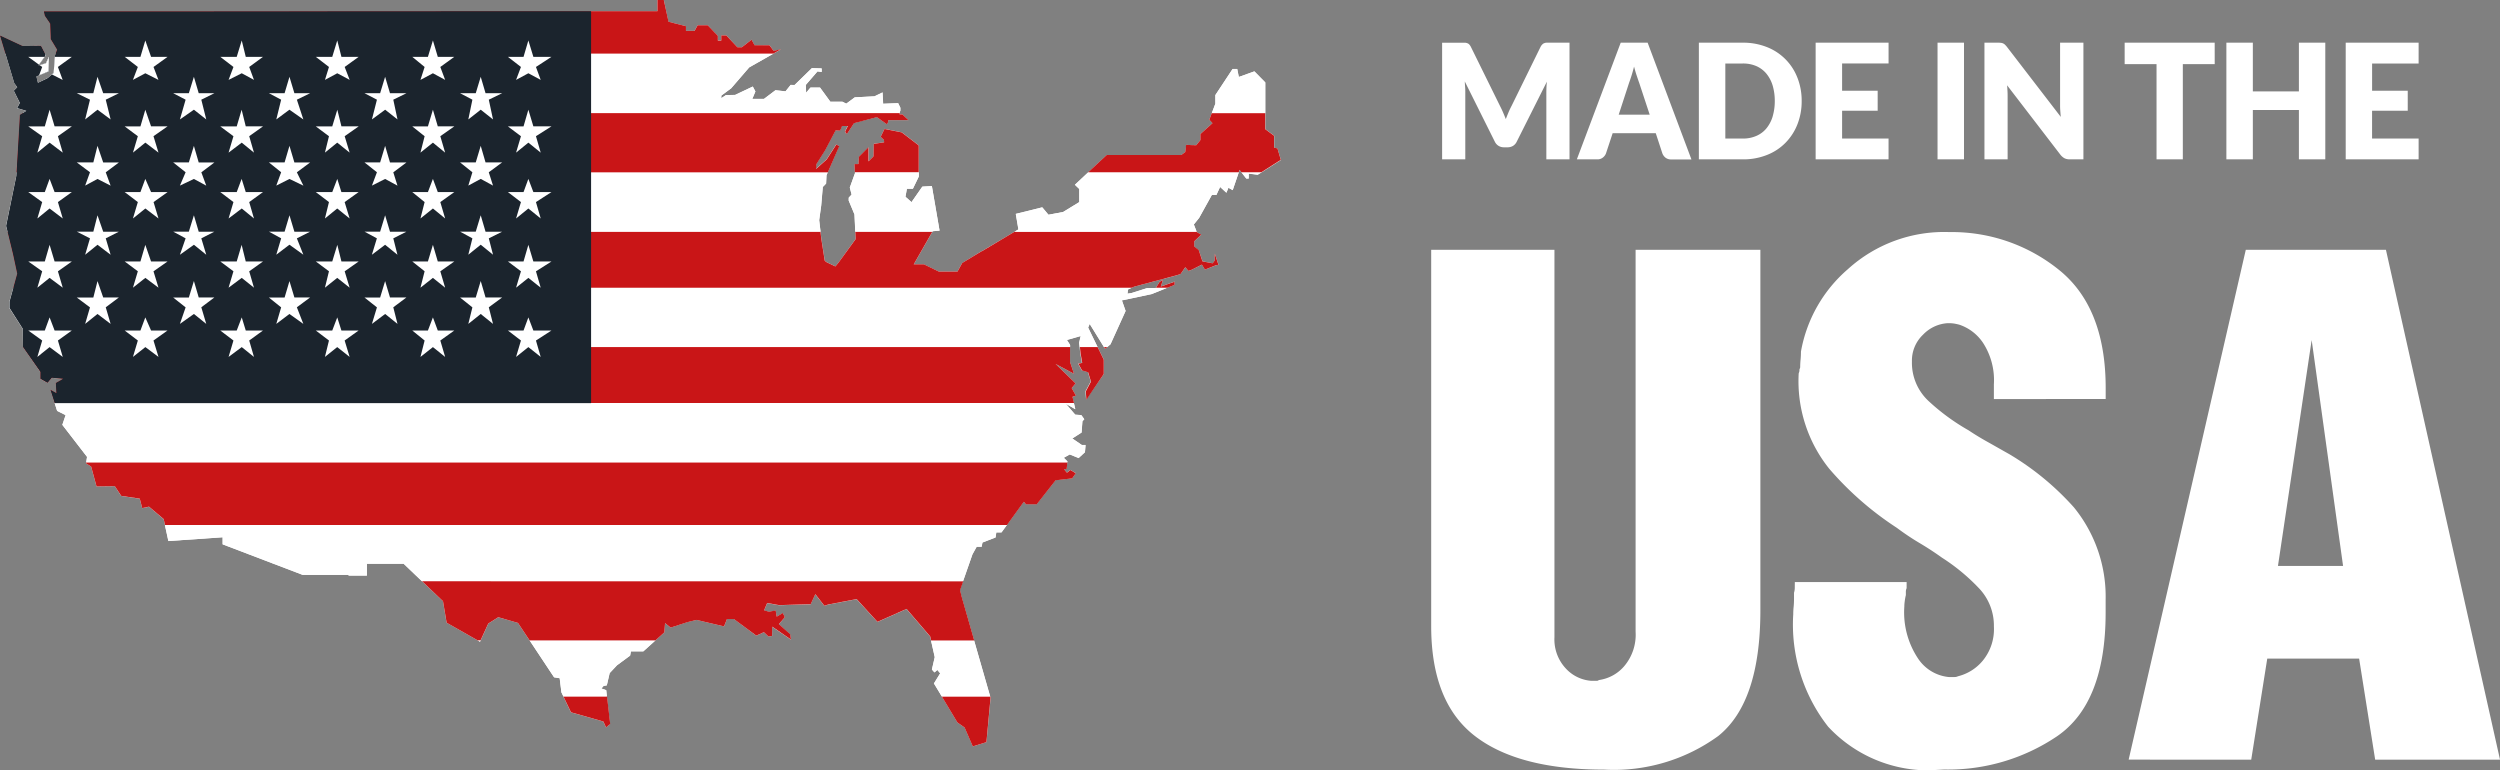
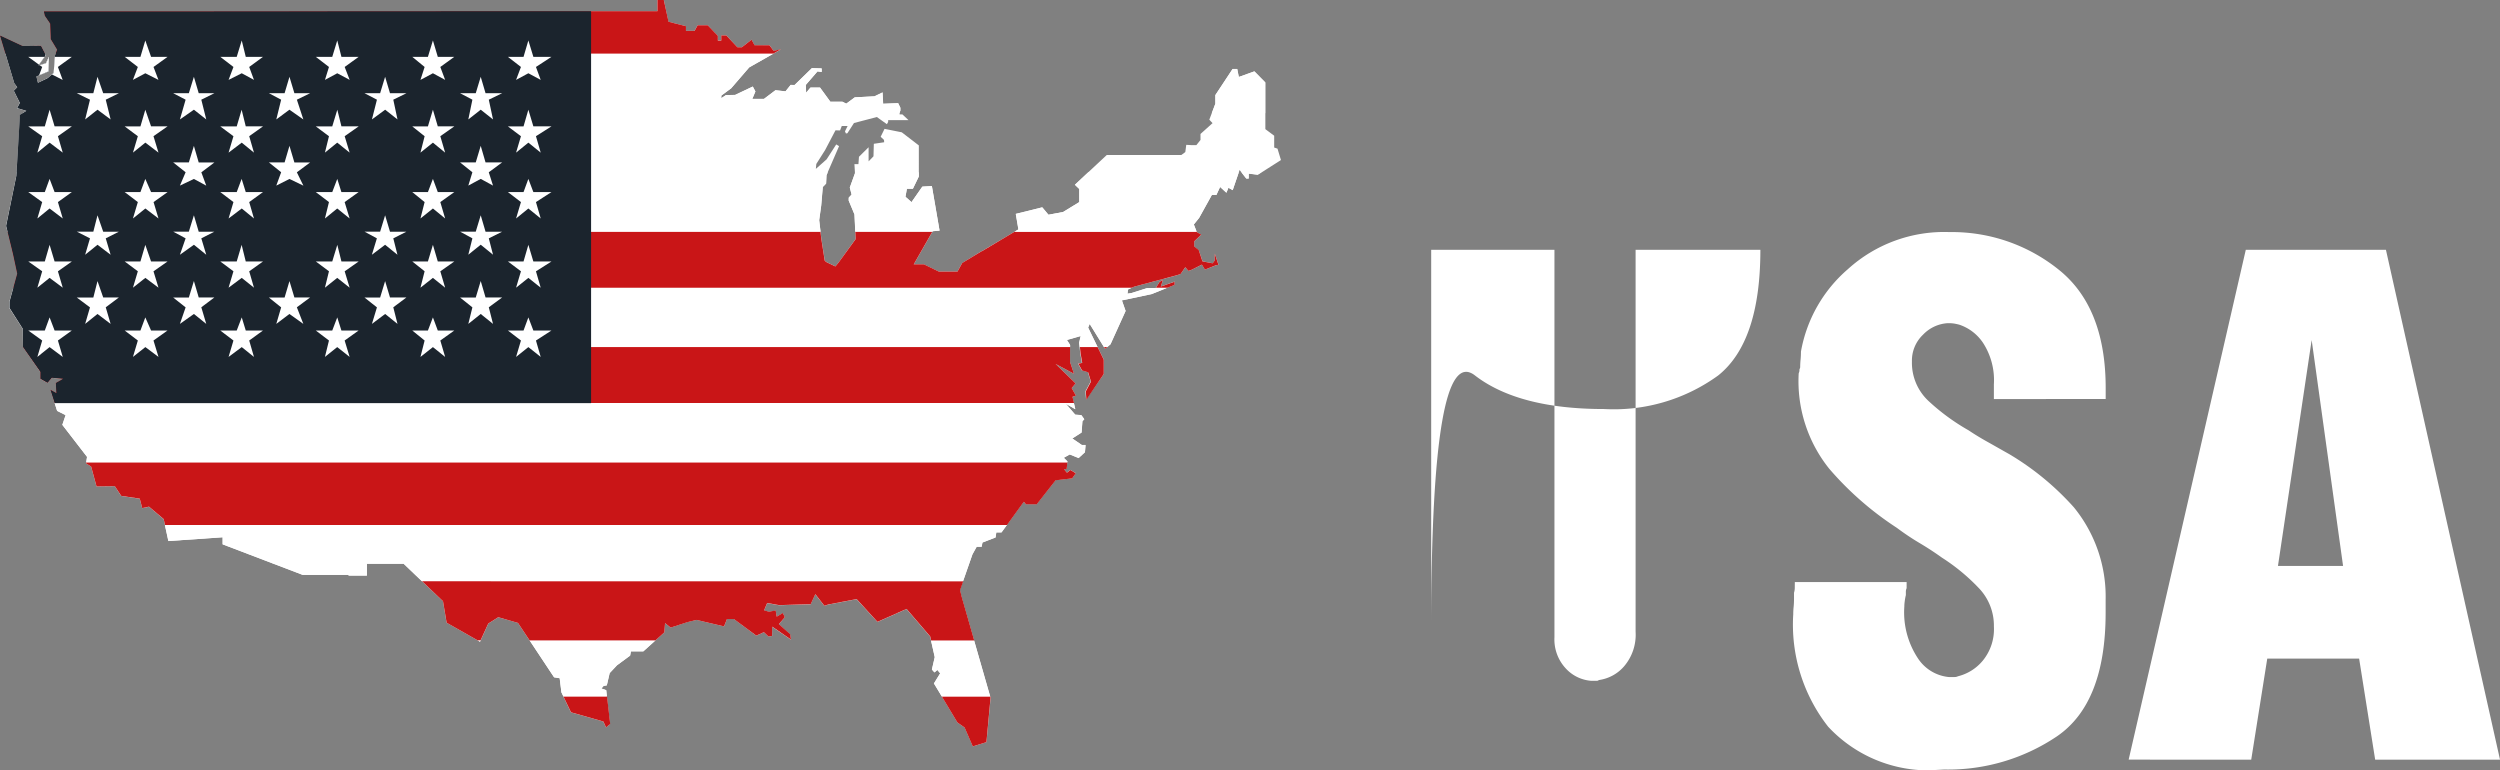
<svg xmlns="http://www.w3.org/2000/svg" width="145" height="44.687" viewBox="0 0 145 44.687">
  <rect x="0" y="0" width="145" height="44.687" fill="#808080" stroke="none" />
  <defs>
    <clipPath id="clip-path">
      <rect id="Rectangle_882" data-name="Rectangle 882" width="144.999" height="44.686" fill="none" />
    </clipPath>
  </defs>
  <g id="Group_2014" data-name="Group 2014" transform="translate(0)">
    <path id="Path_2425" data-name="Path 2425" d="M38.128,0V.652h-11.5L11.2.658H2.538L2.6.914l.31.45.038.907.368.611L3.19,3.2,3.111,4.229l-.358.307-.559.269-.089-.368.716-.293.02-.846-.181.368L2.228,3.8l.426-.6-.28-.539-1.068.014L0,2.064.83,4.83,1,5.062l-.2.194.344.709-.153.307.535.157-.368.232L.942,10.2l-.59,2.9.4,1.63L1,15.87.543,17.5v.368l.778,1.211.01,1.047,1.006,1.45v.4l.416.232.256-.293.651.061-.426.242.034.59-.348-.2.392,1.224.491.246-.191.563L5.045,26.5l-.055.375.29.184.314,1.153L6.658,28.2l.368.566,1.074.16.147.549.392-.085.849.72.28,1.272,3.145-.218v.409l4.645,1.774h2.66v.038h1.064v-.686h2.128L25.69,34.87l.208,1.245,1.941,1.105.481-1.054L28.9,35.8l1.139.327,2.094,3.158.324.048.1.819.553,1.163,1.879.535.157.341.235-.2-.225-1.958-.28-.1L35,39.788l.191-.038.167-.709.423-.454.764-.563.044-.242h.716l1.224-1.105.038-.539.324.263.972-.321.529-.126,1.6.375.171-.43h.4l1.3.969.44-.2.266.249.211-.031,0-.535,1.091.75-.048-.31-.651-.587.341-.4-.109-.242-.358.211-.061-.358-.389.072-.283-.082.181-.423.692.123,1.637-.051h.188l.269-.59.529.675.232-.075,1.637-.31,1.211,1.32,1.685-.75,1.374,1.6.269,1.194-.167.723L54.2,39l.164-.143.164.194-.358.587,1.361,2.268.416.293.477,1.091.788-.246.242-2.575-1.7-5.9-.082-.348.726-2.07.246-.44h.286l.048-.246.761-.3.044-.29h.3l1.289-1.777.126.147h.621l1.105-1.4.958-.1.208-.307-.317-.184-.194.16-.171-.2.153-.014.044-.443-.211-.211.348-.194.515.208.368-.338.034-.416h-.215l-.559-.382.542-.344.048-.651.106-.119-.167-.235-.358-.031-.539-.624.542.31-.16-.716.2-.065-.246-.44.225-.269-1.16-1.136,1.071.576-.229-.675v-1l-.188-.293.8-.229-.089.392.065.587.1.58-.222.048.218.392.351.1.164.539-.307.573.038.481L64.011,21.7v-.413l.007-.423L63.111,19l.089-.211.894,1.446.314-.269.873-1.934-.215-.614,1.726-.362,1.33-.539v-.184l-.795.283.123-.382-.191.1-.222.368-.515.007L65.614,17l-.225.034.034-.242.355-.167,2.445-.651.249-.085.273-.389.184.215.174-.065.607-.3.174.286.638-.249.15-.031-.218-.648v.4l-.119.164-.59-.116-.222-.645-.263-.2v-.31l.409-.392-.256-.14-.174-.447.307-.385.737-1.327h.263l.218-.464.365.334.119-.29.246.143.4-1.173.389.5h.143v-.286l.522.065,1.344-.856-.2-.662L73.9,8.557V7.872l-.512-.382V4.782l-.634-.645-.9.327L71.757,4h-.269l-1,1.514v.5l-.351.928.188.2-.7.628v.348l-.239.3-.283,0L68.8,8.4l-.055.42-.235.171H64.189L62.34,10.716l.256.246v.761l-.938.573-.849.16-.358-.43-1.535.379.15.9-1.173.7-.948.563v-.01l-1.143.7-.273.495H54.451l-.866-.416h-.593l1.1-1.924.4-.038-.447-2.582-.553.034-.628.9-.351-.314.085-.464h.344l.348-.713V8.435L52.3,7.674l-1-.2-.225.46.194.181.01.136-.6.089-.02.726-.283.293V8.54l-.559.553-.031.426h-.232l.031.529-.3.832.106.4-.167.181,0,.167.334.808.068,1.422-.986,1.364-.188.229-.518-.249-.1-.085-.2-1.276-.126-1.078.116-.846.092-1.078.194-.194.02-.481.733-1.688-.164-.1-.559.866-.624.553.027-.286.512-.808.6-1.143.266.007.1-.259h.338l-.153.31.055.126.085-.014.382-.593,1.327-.348.583.416.072-.133V6.968h1.18l-.355-.334h-.16V6.511l.041-.092V6.248l-.13-.266-.87.038-.034-.662-.467.229-1.143.058-.495.368L48.858,5.9h-.7l-.6-.822h-.553l-.252.3-.017-.457.675-.781.246.034v-.2l-.57-.02-1.006.982-.225-.01-.3.375-.583-.065-.665.508h-.679l.181-.433-.15-.286-1.03.484-.532.007-.269.181v-.15l.573-.426,1.047-1.207L45.3,2.858l-.43.1-.239-.331-.87.01L43.589,2.3l-.563.44h-.259l-.645-.686h-.286v.293h-.208V2.084l-.58-.617h-.59l-.181.324h-.5V1.518l-1.013-.256L38.5,0Z" transform="translate(0.003 0)" fill="#fff" />
    <path id="Path_2426" data-name="Path 2426" d="M9.581,11.843l.44.921L11.9,13.3l.153.341.242-.2-.184-1.6Zm21.944,0,.907,1.511.416.293.477,1.095.791-.246.239-2.578-.02-.075Z" transform="translate(23.097 28.549)" fill="#c91517" />
    <path id="Path_2427" data-name="Path 2427" d="M8.124,10.89l.13.078.034-.078Zm3.008,0,1.422,2.142.324.055.1.815.116.239h2.52l-.034-.362-.28-.1.123-.147.188-.034.164-.713.426-.45.761-.563.048-.246h.72l.706-.638Zm23.277,0,.218.969-.164.716.147.174.167-.147.167.2-.365.587.46.754h2.8l-.931-3.25Z" transform="translate(19.585 26.252)" fill="#fff" />
    <path id="Path_2428" data-name="Path 2428" d="M7.176,9.883l1.218,1.163.211,1.248,1.8,1.023h.167l.447-.975.58-.368,1.143.331.675,1.013h7.3l.515-.464.041-.539.324.263.975-.317.522-.13,1.6.375.171-.426h.4l1.3.962.44-.2.266.252.208-.034.01-.539,1.088.75-.044-.31-.658-.587.344-.4-.113-.246-.358.215-.058-.362-.389.075-.283-.082.177-.423.7.123,1.637-.051h.188l.269-.587.525.675.235-.078,1.637-.31,1.207,1.32,1.688-.75,1.374,1.6.051.229h2.5l-.737-2.568-.082-.348.181-.518Z" transform="translate(17.3 23.824)" fill="#c91517" />
    <path id="Path_2429" data-name="Path 2429" d="M2.8,8.928l.2.928,3.148-.218v.409l4.642,1.77h2.66v.041h1.064v-.686h2.132l1.057,1.013H49.1l.542-1.552.242-.44h.293l.044-.246.764-.293.041-.293h.3l.317-.433Z" transform="translate(6.761 21.522)" fill="#fff" />
    <path id="Path_2430" data-name="Path 2430" d="M1.474,7.863l-.01.061.293.184L2.07,9.258l1.061-.014.372.563,1.074.16.143.549.392-.085.853.72.075.344H54.877l.975-1.344.126.147H56.6L57.7,8.9l.958-.106.208-.3-.317-.188-.194.16-.167-.2.15-.014.041-.392Z" transform="translate(3.529 18.954)" fill="#c91517" />
    <path id="Path_2431" data-name="Path 2431" d="M.929,6.856l.143.45.495.246-.191.563L2.808,9.969l-.048.321H59.666l.007-.051-.215-.208.348-.194.515.208.368-.338.034-.416h-.211l-.559-.379.542-.348.048-.655.109-.116-.174-.239-.355-.024L59.585,6.9l.546.31-.082-.358Z" transform="translate(2.24 16.526)" fill="#fff" />
    <path id="Path_2432" data-name="Path 2432" d="M.391,5.9,1.4,7.341v.4l.409.232.259-.293.651.061-.426.246.031.587-.341-.2.246.774h59.12l-.089-.362.2-.065-.246-.44.225-.269-1.16-1.132,1.071.573-.229-.675V5.9Zm61.3,0,.034.341.1.58-.225.048.218.392.351.106.164.539-.3.57.034.481,1.006-1.49V7.051l0-.416L62.717,5.9Zm1.4,0,.065.106.126-.106Z" transform="translate(0.944 14.227)" fill="#c91517" />
    <path id="Path_2433" data-name="Path 2433" d="M66.663,4.893l-.014.014-.512.017-.907.28-.222.038.031-.246.222-.1H.388L.16,5.7v.365L.937,7.28l.01,1.054,0,0H61.684V8.221L61.5,7.928l.8-.229-.089.392.027.246h1.033l-.546-1.129.092-.215.825,1.344h.188l.191-.16L64.9,6.243l-.215-.611,1.726-.368.917-.372Z" transform="translate(0.386 11.794)" fill="#fff" />
    <path id="Path_2434" data-name="Path 2434" d="M66.952,6.842l-.215.348H67.4l.416-.164V6.842l-.8.28.123-.379Zm-8.417-2.9-.952.57-.945.563v-.01L55.5,5.754l-.276.5H54.145l-.866-.42h-.593L53.767,3.94H49.3l.02.426L48.33,5.727l-.188.229-.518-.249-.1-.082-.2-1.279-.048-.406H.128l.314,1.3L.687,6.375.462,7.19H65.336l.133-.061,2.445-.655.252-.082L68.436,6l.184.215L68.8,6.15l.6-.3.174.29.634-.252.153-.027-.215-.651v.4l-.123.164-.59-.113L69.214,5l-.259-.2V4.5l.409-.392-.256-.14L69.1,3.94Z" transform="translate(0.31 9.498)" fill="#c91517" />
    <path id="Path_2435" data-name="Path 2435" d="M.71,2.93.7,3.141.1,6.037l.085.338H47.343l-.078-.668.119-.849.092-1.074.191-.2.024-.481.075-.174Zm48.629,0v.058l-.3.829.106.409-.167.177-.007.164.338.808.044,1H53.83l.014-.031.4-.031L53.8,3.728l-.553.031-.628.9-.351-.31.082-.464H52.7l.344-.716V2.93Zm13.53,0-.774.726.252.239v.764l-.938.573-.849.16-.362-.43-1.535.382.153.9-.222.133H69.158l-.164-.423.31-.385.733-1.323H70.3l.215-.471.365.338L71,3.827l.246.136L71.6,2.93Zm8.885,0,.28.358h.136V3l.522.065.222-.136Z" transform="translate(0.249 7.063)" fill="#fff" />
-     <path id="Path_2436" data-name="Path 2436" d="M50.4,3.3l.191.181.01.136L50,3.71l-.017.723-.29.293V3.9l-.556.556-.027.423h-.232l.024.474h3.707V3.8l-.986-.757-1-.2ZM.646,1.923l-.167.106-.2,3.329H47.337L48,3.843l-.167-.1-.559.866-.617.553.02-.283.512-.808.6-1.146.263.014.109-.266h.338l-.157.31.048.126L48.47,3.1l.385-.59,1.327-.351.583.416.072-.133V2.332h1.18L51.662,2H51.5V1.923Zm68.959,0-.143.385.184.2-.7.631v.348l-.242.3-.28-.007-.307-.017-.051.42-.232.171H63.51l-1.074,1h8.731l.048-.14.109.14H72.48l1.129-.72-.194-.658-.2-.058V3.236l-.512-.382V1.923Z" transform="translate(0.678 4.636)" fill="#c91517" />
    <path id="Path_2437" data-name="Path 2437" d="M71.266,1.8l-1,1.514v.5l-.208.546h3.1V2.581l-.631-.641-.907.324L71.532,1.8ZM3,.913,2.968,1,2.89,2.032l-.362.3L1.972,2.6,1.88,2.236l.72-.3L2.617,1.1l-.177.365L2,1.6l.43-.6L2.385.913H.093L.608,2.629l.167.232-.2.2.344.709-.153.3.532.16-.2.126H51.958V4.31l.041-.1V4.051l-.13-.269L51,3.815l-.034-.655-.467.225-1.143.061-.495.365L48.636,3.7h-.7l-.6-.822h-.553l-.252.3-.02-.454.679-.784.239.034V1.762l-.563-.014-1.006.979-.225-.007-.3.375-.583-.065-.668.5h-.679l.184-.43-.153-.286L42.415,3.3l-.532.014-.269.177v-.15l.57-.42L43.231,1.7l1.4-.788Z" transform="translate(0.225 2.201)" fill="#fff" />
    <path id="Path_2438" data-name="Path 2438" d="M.314,3.11H2.606l-.232-.45-1.061.014L0,2.063ZM38.131,0V.651h-11.5L11.2.658H2.541L2.6.914l.307.454.034.9.368.611-.085.229H44.853l.447-.256-.43.1-.242-.327-.863,0L43.591,2.3l-.563.44h-.259l-.645-.686h-.29v.3h-.2V2.08l-.583-.614h-.59l-.177.324h-.5V1.518l-1.01-.256L38.5,0Z" transform="translate(0.001)" fill="#c91517" />
    <path id="Path_2439" data-name="Path 2439" d="M26.626.191,11.2.2H2.544L2.6.454l.314.457.034.9.368.611-.123.317-.078,1.03-.358.307L2.2,4.342l-.089-.368.716-.29.024-.846-.181.368-.437.133.426-.6L2.377,2.2l-1.064.01L0,1.6.828,4.366,1,4.6l-.2.2.351.709-.157.3.535.16L1.156,6.2.948,9.741l-.593,2.9.4,1.63L1,15.409.552,17.036V17.4l.771,1.211.01,1.054,1.01,1.443v.4l.413.235.252-.293.655.058-.426.246.034.587-.348-.191.249.771H34.283V.191Z" transform="translate(0 0.46)" fill="#1b242d" />
    <path id="Path_2440" data-name="Path 2440" d="M1.507,1.427l-.365.116.147.1-.181.488L1.663,1.9l.02-.842ZM.48,1.059l.624.454.324-.454Zm1.545,0-.072.931-.1.089.624.317L2.2,1.645l.808-.587Zm-.58-.024L1.493.963,1.476.929Z" transform="translate(1.158 2.239)" fill="#fff" />
    <path id="Path_2441" data-name="Path 2441" d="M1.439,2.832H.48l.808.57-.28.952.709-.58.764.58L2.2,3.4l.808-.57h-1l-.29-.965Z" transform="translate(1.159 4.499)" fill="#fff" />
    <path id="Path_2442" data-name="Path 2442" d="M1.439,3.806H.48l.808.58-.28.952.709-.58.764.58L2.2,4.386l.808-.58h-1l-.29-.764Z" transform="translate(1.159 7.334)" fill="#fff" />
    <path id="Path_2443" data-name="Path 2443" d="M1.439,5.128H.48l.808.57-.28.952.709-.57.764.57L2.2,5.7l.808-.57h-1l-.29-.965Z" transform="translate(1.159 10.036)" fill="#fff" />
    <path id="Path_2444" data-name="Path 2444" d="M1.439,6.161H.48l.808.58-.28.952.709-.57.764.57L2.2,6.74l.808-.58h-1L1.718,5.4Z" transform="translate(1.159 13.009)" fill="#fff" />
    <path id="Path_2445" data-name="Path 2445" d="M2.264,2.258H1.306l.764.375L1.79,3.779l.716-.566.761.566L2.984,2.633l.761-.375H2.837l-.331-.952Z" transform="translate(3.149 3.149)" fill="#fff" />
-     <path id="Path_2446" data-name="Path 2446" d="M2.264,3.442H1.306l.764.57-.28.774L2.506,4.4l.761.389-.283-.774.761-.57H2.837L2.506,2.48Z" transform="translate(3.149 5.979)" fill="#fff" />
    <path id="Path_2447" data-name="Path 2447" d="M2.264,4.612H1.306L2.07,5l-.28.952.716-.58.761.58L2.984,5l.761-.385H2.837l-.331-.952Z" transform="translate(3.149 8.824)" fill="#fff" />
    <path id="Path_2448" data-name="Path 2448" d="M2.264,5.735H1.306l.764.57-.28.958.716-.576.761.576L2.984,6.3l.761-.57H2.837L2.506,4.78Z" transform="translate(3.149 11.523)" fill="#fff" />
    <path id="Path_2449" data-name="Path 2449" d="M3.034,1.639H2.12l.764.587-.286.75.72-.385.761.385-.286-.75.815-.587H3.651L3.317.688Z" transform="translate(5.111 1.658)" fill="#fff" />
    <path id="Path_2450" data-name="Path 2450" d="M3.034,2.832H2.12l.764.57L2.6,4.353l.72-.58.761.58L3.791,3.4l.815-.57H3.651l-.334-.965Z" transform="translate(5.111 4.499)" fill="#fff" />
    <path id="Path_2451" data-name="Path 2451" d="M3.034,3.806H2.12l.764.58L2.6,5.338l.72-.58.761.58-.286-.952.815-.58H3.651l-.334-.764Z" transform="translate(5.111 7.334)" fill="#fff" />
    <path id="Path_2452" data-name="Path 2452" d="M3.034,5.128H2.12l.764.57L2.6,6.65l.72-.57.761.57L3.791,5.7l.815-.57H3.651l-.334-.965Z" transform="translate(5.111 10.036)" fill="#fff" />
    <path id="Path_2453" data-name="Path 2453" d="M3.034,6.161H2.12l.764.58L2.6,7.692l.72-.57.761.57L3.791,6.74l.815-.58H3.651L3.317,5.4Z" transform="translate(5.111 13.009)" fill="#fff" />
    <path id="Path_2454" data-name="Path 2454" d="M3.852,2.258H2.945l.72.375L3.334,3.779l.812-.566.716.566L4.575,2.633l.757-.375H4.425l-.28-.952Z" transform="translate(7.101 3.149)" fill="#fff" />
    <path id="Path_2455" data-name="Path 2455" d="M3.852,3.442H2.945l.72.57-.331.774L4.146,4.4l.716.389-.286-.774.757-.57H4.425l-.28-.962Z" transform="translate(7.101 5.979)" fill="#fff" />
    <path id="Path_2456" data-name="Path 2456" d="M3.852,4.612H2.945L3.665,5l-.331.952.812-.58.716.58L4.575,5l.757-.385H4.425l-.28-.952Z" transform="translate(7.101 8.824)" fill="#fff" />
    <path id="Path_2457" data-name="Path 2457" d="M3.852,5.735H2.945l.72.57-.331.958.812-.576.716.576L4.575,6.3l.757-.57H4.425l-.28-.955Z" transform="translate(7.101 11.523)" fill="#fff" />
    <path id="Path_2458" data-name="Path 2458" d="M4.7,1.639H3.746l.764.587-.283.75.764-.385.709.385-.276-.75.8-.587h-1L4.991.688Z" transform="translate(9.03 1.658)" fill="#fff" />
    <path id="Path_2459" data-name="Path 2459" d="M4.7,2.832H3.746l.764.57-.283.952.764-.58.709.58L5.424,3.4l.8-.57h-1l-.239-.965Z" transform="translate(9.03 4.499)" fill="#fff" />
    <path id="Path_2460" data-name="Path 2460" d="M4.7,3.806H3.746l.764.58-.283.952.764-.58.709.58-.276-.952.8-.58h-1l-.239-.764Z" transform="translate(9.03 7.334)" fill="#fff" />
    <path id="Path_2461" data-name="Path 2461" d="M4.7,5.128H3.746l.764.57-.283.952.764-.57.709.57L5.424,5.7l.8-.57h-1l-.239-.965Z" transform="translate(9.03 10.036)" fill="#fff" />
    <path id="Path_2462" data-name="Path 2462" d="M4.7,6.161H3.746l.764.58-.283.952.764-.57.709.57L5.424,6.74l.8-.58h-1L4.991,5.4Z" transform="translate(9.03 13.009)" fill="#fff" />
    <path id="Path_2463" data-name="Path 2463" d="M5.481,2.258H4.573l.709.375L5,3.779l.761-.566.808.566L6.193,2.633l.767-.375H6.05l-.286-.952Z" transform="translate(11.025 3.149)" fill="#fff" />
    <path id="Path_2464" data-name="Path 2464" d="M5.481,3.442H4.573l.709.57L5,4.786,5.764,4.4l.808.389-.379-.774.767-.57H6.05L5.764,2.48Z" transform="translate(11.025 5.979)" fill="#fff" />
-     <path id="Path_2465" data-name="Path 2465" d="M5.481,4.612H4.573L5.283,5,5,5.949l.761-.58.808.58L6.193,5l.767-.385H6.05l-.286-.952Z" transform="translate(11.025 8.824)" fill="#fff" />
    <path id="Path_2466" data-name="Path 2466" d="M5.481,5.735H4.573l.709.57L5,7.263l.761-.576.808.576L6.193,6.3l.767-.57H6.05L5.764,4.78Z" transform="translate(11.025 11.523)" fill="#fff" />
    <path id="Path_2467" data-name="Path 2467" d="M6.325,1.639H5.37l.764.587-.232.75.713-.385.72.385-.29-.75.812-.587h-1L6.615.688Z" transform="translate(12.946 1.658)" fill="#fff" />
    <path id="Path_2468" data-name="Path 2468" d="M6.325,2.832H5.37l.764.57L5.9,4.353l.713-.58.72.58L7.045,3.4l.812-.57h-1l-.239-.965Z" transform="translate(12.946 4.499)" fill="#fff" />
    <path id="Path_2469" data-name="Path 2469" d="M6.325,3.806H5.37l.764.58L5.9,5.338l.713-.58.72.58-.29-.952.812-.58h-1l-.239-.764Z" transform="translate(12.946 7.334)" fill="#fff" />
    <path id="Path_2470" data-name="Path 2470" d="M6.325,5.128H5.37l.764.57L5.9,6.65l.713-.57.72.57L7.045,5.7l.812-.57h-1l-.239-.965Z" transform="translate(12.946 10.036)" fill="#fff" />
    <path id="Path_2471" data-name="Path 2471" d="M6.325,6.161H5.37l.764.58L5.9,7.692l.713-.57.72.57-.29-.952.812-.58h-1L6.615,5.4Z" transform="translate(12.946 13.009)" fill="#fff" />
    <path id="Path_2472" data-name="Path 2472" d="M7.105,2.258H6.2l.72.375-.29,1.146.767-.566.716.566L7.869,2.633l.761-.375H7.678l-.283-.952Z" transform="translate(14.942 3.149)" fill="#fff" />
-     <path id="Path_2473" data-name="Path 2473" d="M7.105,3.442H6.2l.72.57-.29.774L7.395,4.4l.716.389-.242-.774.761-.57H7.678L7.395,2.48Z" transform="translate(14.942 5.979)" fill="#fff" />
    <path id="Path_2474" data-name="Path 2474" d="M7.105,4.612H6.2L6.917,5l-.29.952.767-.58.716.58L7.869,5l.761-.385H7.678l-.283-.952Z" transform="translate(14.942 8.824)" fill="#fff" />
    <path id="Path_2475" data-name="Path 2475" d="M7.105,5.735H6.2l.72.57-.29.958.767-.576.716.576L7.869,6.3l.761-.57H7.678L7.395,4.78Z" transform="translate(14.942 11.523)" fill="#fff" />
    <path id="Path_2476" data-name="Path 2476" d="M7.918,1.639H7.011l.716.587-.242.75.723-.385.709.385-.28-.75.812-.587H8.491L8.208.688Z" transform="translate(16.901 1.658)" fill="#fff" />
    <path id="Path_2477" data-name="Path 2477" d="M7.918,2.832H7.011l.716.57-.242.952.723-.58.709.58L8.637,3.4l.812-.57H8.491l-.283-.965Z" transform="translate(16.901 4.499)" fill="#fff" />
    <path id="Path_2478" data-name="Path 2478" d="M7.918,3.806H7.011l.716.58-.242.952.723-.58.709.58-.28-.952.812-.58H8.491l-.283-.764Z" transform="translate(16.901 7.334)" fill="#fff" />
    <path id="Path_2479" data-name="Path 2479" d="M7.918,5.128H7.011l.716.57-.242.952.723-.57.709.57L8.637,5.7l.812-.57H8.491l-.283-.965Z" transform="translate(16.901 10.036)" fill="#fff" />
    <path id="Path_2480" data-name="Path 2480" d="M7.918,6.161H7.011l.716.58-.242.952.723-.57.709.57-.28-.952.812-.58H8.491L8.208,5.4Z" transform="translate(16.901 13.009)" fill="#fff" />
    <path id="Path_2481" data-name="Path 2481" d="M8.731,2.258H7.824l.713.375L8.3,3.779l.72-.566.713.566L9.488,2.633l.774-.375H9.3l-.28-.952Z" transform="translate(18.862 3.149)" fill="#fff" />
    <path id="Path_2482" data-name="Path 2482" d="M8.731,3.442H7.824l.713.57L8.3,4.786l.72-.389.713.389-.246-.774.774-.57H9.3l-.28-.962Z" transform="translate(18.862 5.979)" fill="#fff" />
    <path id="Path_2483" data-name="Path 2483" d="M8.731,4.612H7.824L8.537,5,8.3,5.949l.72-.58.713.58L9.488,5l.774-.385H9.3l-.28-.952Z" transform="translate(18.862 8.824)" fill="#fff" />
    <path id="Path_2484" data-name="Path 2484" d="M8.731,5.735H7.824l.713.57L8.3,7.263l.72-.576.713.576L9.488,6.3l.774-.57H9.3l-.28-.955Z" transform="translate(18.862 11.523)" fill="#fff" />
    <path id="Path_2485" data-name="Path 2485" d="M9.544,1.639H8.637l.757.587-.283.75.713-.385.716.385-.276-.75.9-.587H10.114L9.824.688Z" transform="translate(20.821 1.658)" fill="#fff" />
    <path id="Path_2486" data-name="Path 2486" d="M9.544,2.832H8.637l.757.57-.283.952.713-.58.716.58L10.264,3.4l.9-.57H10.114l-.29-.965Z" transform="translate(20.821 4.499)" fill="#fff" />
    <path id="Path_2487" data-name="Path 2487" d="M9.544,3.806H8.637l.757.58-.283.952.713-.58.716.58-.276-.952.9-.58H10.114l-.29-.764Z" transform="translate(20.821 7.334)" fill="#fff" />
    <path id="Path_2488" data-name="Path 2488" d="M9.544,5.128H8.637l.757.57-.283.952.713-.57.716.57L10.264,5.7l.9-.57H10.114l-.29-.965Z" transform="translate(20.821 10.036)" fill="#fff" />
    <path id="Path_2489" data-name="Path 2489" d="M9.544,6.161H8.637l.757.58-.283.952.713-.57.716.57-.276-.952.9-.58H10.114L9.824,5.4Z" transform="translate(20.821 13.009)" fill="#fff" />
    <g id="Group_1948" data-name="Group 1948" transform="translate(0.001 0.001)">
      <g id="Group_1947" data-name="Group 1947" clip-path="url(#clip-path)">
-         <path id="Path_2490" data-name="Path 2490" d="M24.338,4.971h7.149V27.44a2.466,2.466,0,0,0,.665,1.821,2.223,2.223,0,0,0,1.467.709h.31a.179.179,0,0,0,.133-.044,2.357,2.357,0,0,0,1.467-.8,2.818,2.818,0,0,0,.665-2V4.971h7.237V25.885q0,5.331-2.442,7.285a10.3,10.3,0,0,1-6.617,1.951q-4.973,0-7.5-1.951T24.338,26.82Zm21.091,19.27h6.484V24.6a.468.468,0,0,0-.044.2V25a2.589,2.589,0,0,0-.065.355,2.2,2.2,0,0,0-.024.31,4.829,4.829,0,0,0,.8,3.018,2.418,2.418,0,0,0,1.777,1.068h.334a.436.436,0,0,0,.2-.044,2.713,2.713,0,0,0,1.443-.911,2.879,2.879,0,0,0,.641-1.975,3.138,3.138,0,0,0-.866-2.22,11.425,11.425,0,0,0-2.152-1.777q-.619-.445-1.289-.842t-1.33-.89a18.39,18.39,0,0,1-3.909-3.417,8.113,8.113,0,0,1-1.777-5.508.216.216,0,0,1,.024-.089.339.339,0,0,0,.02-.133.165.165,0,0,1,.024-.089.222.222,0,0,0,.02-.089c0-.15.01-.3.024-.443s.02-.3.02-.447A8.19,8.19,0,0,1,48.5,6.1a8.309,8.309,0,0,1,5.9-2.156,9.877,9.877,0,0,1,6.33,2.176q2.732,2.179,2.729,6.883v.624H56.974v-.846a3.975,3.975,0,0,0-.621-2.4,2.677,2.677,0,0,0-1.378-1.064,3.1,3.1,0,0,0-.31-.068,1.747,1.747,0,0,0-.266-.02h-.133a2.16,2.16,0,0,0-1.4.665,2.071,2.071,0,0,0-.645,1.555,3.032,3.032,0,0,0,.955,2.285,12.36,12.36,0,0,0,2.333,1.709c.355.239.733.467,1.132.689s.8.454,1.221.689a15.937,15.937,0,0,1,3.752,3.087,8.191,8.191,0,0,1,1.842,5.351v.754q0,5.244-2.817,7.173a11.3,11.3,0,0,1-6.552,1.93l-.931.048a7.941,7.941,0,0,1-5.795-2.534,9.6,9.6,0,0,1-2.023-6.528,3.9,3.9,0,0,1,.024-.443c.014-.147.02-.3.02-.443v-.355a.96.96,0,0,0,.044-.31Zm19.362,10.3L71.585,4.971h8.128l6.617,29.573H79.089l-.931-5.863H72.83L71.9,34.545Zm8.66-11.235h3.776l-1.821-13.1Z" transform="translate(58.67 9.516)" fill="#fff" />
-         <path id="Path_2491" data-name="Path 2491" d="M30.748.726c-.068,0-.126,0-.174,0a.382.382,0,0,0-.133.031.244.244,0,0,0-.106.072.5.5,0,0,0-.1.136L28.555,4.386c-.061.116-.123.242-.177.372s-.109.263-.16.4c-.051-.133-.106-.263-.16-.389s-.113-.249-.174-.368L26.192.968A.588.588,0,0,0,26.1.832.265.265,0,0,0,25.994.76a.4.4,0,0,0-.133-.031c-.051,0-.106,0-.174,0H24.524V7.493h1.344V3.6c0-.092,0-.188-.01-.3s-.014-.215-.02-.327L27.58,6.466a.578.578,0,0,0,.222.246.586.586,0,0,0,.31.082h.208a.6.6,0,0,0,.314-.082.571.571,0,0,0,.218-.246L30.6,2.987c-.01.109-.02.215-.024.321s-.007.2-.007.293V7.493h1.344V.726ZM34.766,4.9l.6-1.842c.044-.119.092-.256.143-.42s.1-.334.147-.525c.051.188.1.362.153.518s.1.3.143.416L36.563,4.9ZM36.444.726H34.882L32.338,7.493h1.194a.494.494,0,0,0,.317-.106.554.554,0,0,0,.177-.235l.389-1.177h2.5L37.3,7.152a.6.6,0,0,0,.184.246.519.519,0,0,0,.321.1h1.18Zm8.687,2.033A3.1,3.1,0,0,0,43.364.982a3.686,3.686,0,0,0-1.4-.256H39.415V7.493h2.551a3.686,3.686,0,0,0,1.4-.256,3.069,3.069,0,0,0,1.074-.706,3.169,3.169,0,0,0,.692-1.071,3.636,3.636,0,0,0,.246-1.354,3.625,3.625,0,0,0-.246-1.347M43.692,5.017a1.993,1.993,0,0,1-.365.686,1.546,1.546,0,0,1-.58.43,1.889,1.889,0,0,1-.781.153H40.95V1.933h1.016a1.945,1.945,0,0,1,.781.15,1.591,1.591,0,0,1,.58.433,1.993,1.993,0,0,1,.365.686,3.1,3.1,0,0,1,.126.9,3.125,3.125,0,0,1-.126.911m6.726-3.083V.726H46.188V7.493h4.229V6.285H47.723V4.672h2.063V3.512H47.723V1.933ZM54.793.726H53.258V7.493h1.535Zm5.573,0V4.307c0,.109,0,.222.01.344s.017.249.031.379L57.283.968A1.646,1.646,0,0,0,57.17.842.414.414,0,0,0,57.065.77a.408.408,0,0,0-.119-.034,1.185,1.185,0,0,0-.167-.01h-.8V7.493h1.344V3.864c0-.1,0-.2-.007-.317s-.01-.229-.024-.351l3.1,4.038a.781.781,0,0,0,.239.2.681.681,0,0,0,.293.058h.795V.726Zm8.967,0H64.111V1.971H65.96V7.493h1.525V1.971h1.849Zm4.884,0V3.553H71.546V.726H70.011V7.493h1.535V4.631h2.671V7.493h1.531V.726Zm6.944,1.207V.726H76.932V7.493h4.229V6.285h-2.7V4.672H80.53V3.512H78.463V1.933Z" transform="translate(59.118 1.749)" fill="#fff" />
+         <path id="Path_2490" data-name="Path 2490" d="M24.338,4.971h7.149V27.44a2.466,2.466,0,0,0,.665,1.821,2.223,2.223,0,0,0,1.467.709h.31a.179.179,0,0,0,.133-.044,2.357,2.357,0,0,0,1.467-.8,2.818,2.818,0,0,0,.665-2V4.971h7.237q0,5.331-2.442,7.285a10.3,10.3,0,0,1-6.617,1.951q-4.973,0-7.5-1.951T24.338,26.82Zm21.091,19.27h6.484V24.6a.468.468,0,0,0-.044.2V25a2.589,2.589,0,0,0-.065.355,2.2,2.2,0,0,0-.024.31,4.829,4.829,0,0,0,.8,3.018,2.418,2.418,0,0,0,1.777,1.068h.334a.436.436,0,0,0,.2-.044,2.713,2.713,0,0,0,1.443-.911,2.879,2.879,0,0,0,.641-1.975,3.138,3.138,0,0,0-.866-2.22,11.425,11.425,0,0,0-2.152-1.777q-.619-.445-1.289-.842t-1.33-.89a18.39,18.39,0,0,1-3.909-3.417,8.113,8.113,0,0,1-1.777-5.508.216.216,0,0,1,.024-.089.339.339,0,0,0,.02-.133.165.165,0,0,1,.024-.089.222.222,0,0,0,.02-.089c0-.15.01-.3.024-.443s.02-.3.02-.447A8.19,8.19,0,0,1,48.5,6.1a8.309,8.309,0,0,1,5.9-2.156,9.877,9.877,0,0,1,6.33,2.176q2.732,2.179,2.729,6.883v.624H56.974v-.846a3.975,3.975,0,0,0-.621-2.4,2.677,2.677,0,0,0-1.378-1.064,3.1,3.1,0,0,0-.31-.068,1.747,1.747,0,0,0-.266-.02h-.133a2.16,2.16,0,0,0-1.4.665,2.071,2.071,0,0,0-.645,1.555,3.032,3.032,0,0,0,.955,2.285,12.36,12.36,0,0,0,2.333,1.709c.355.239.733.467,1.132.689s.8.454,1.221.689a15.937,15.937,0,0,1,3.752,3.087,8.191,8.191,0,0,1,1.842,5.351v.754q0,5.244-2.817,7.173a11.3,11.3,0,0,1-6.552,1.93l-.931.048a7.941,7.941,0,0,1-5.795-2.534,9.6,9.6,0,0,1-2.023-6.528,3.9,3.9,0,0,1,.024-.443c.014-.147.02-.3.02-.443v-.355a.96.96,0,0,0,.044-.31Zm19.362,10.3L71.585,4.971h8.128l6.617,29.573H79.089l-.931-5.863H72.83L71.9,34.545Zm8.66-11.235h3.776l-1.821-13.1Z" transform="translate(58.67 9.516)" fill="#fff" />
      </g>
    </g>
  </g>
</svg>